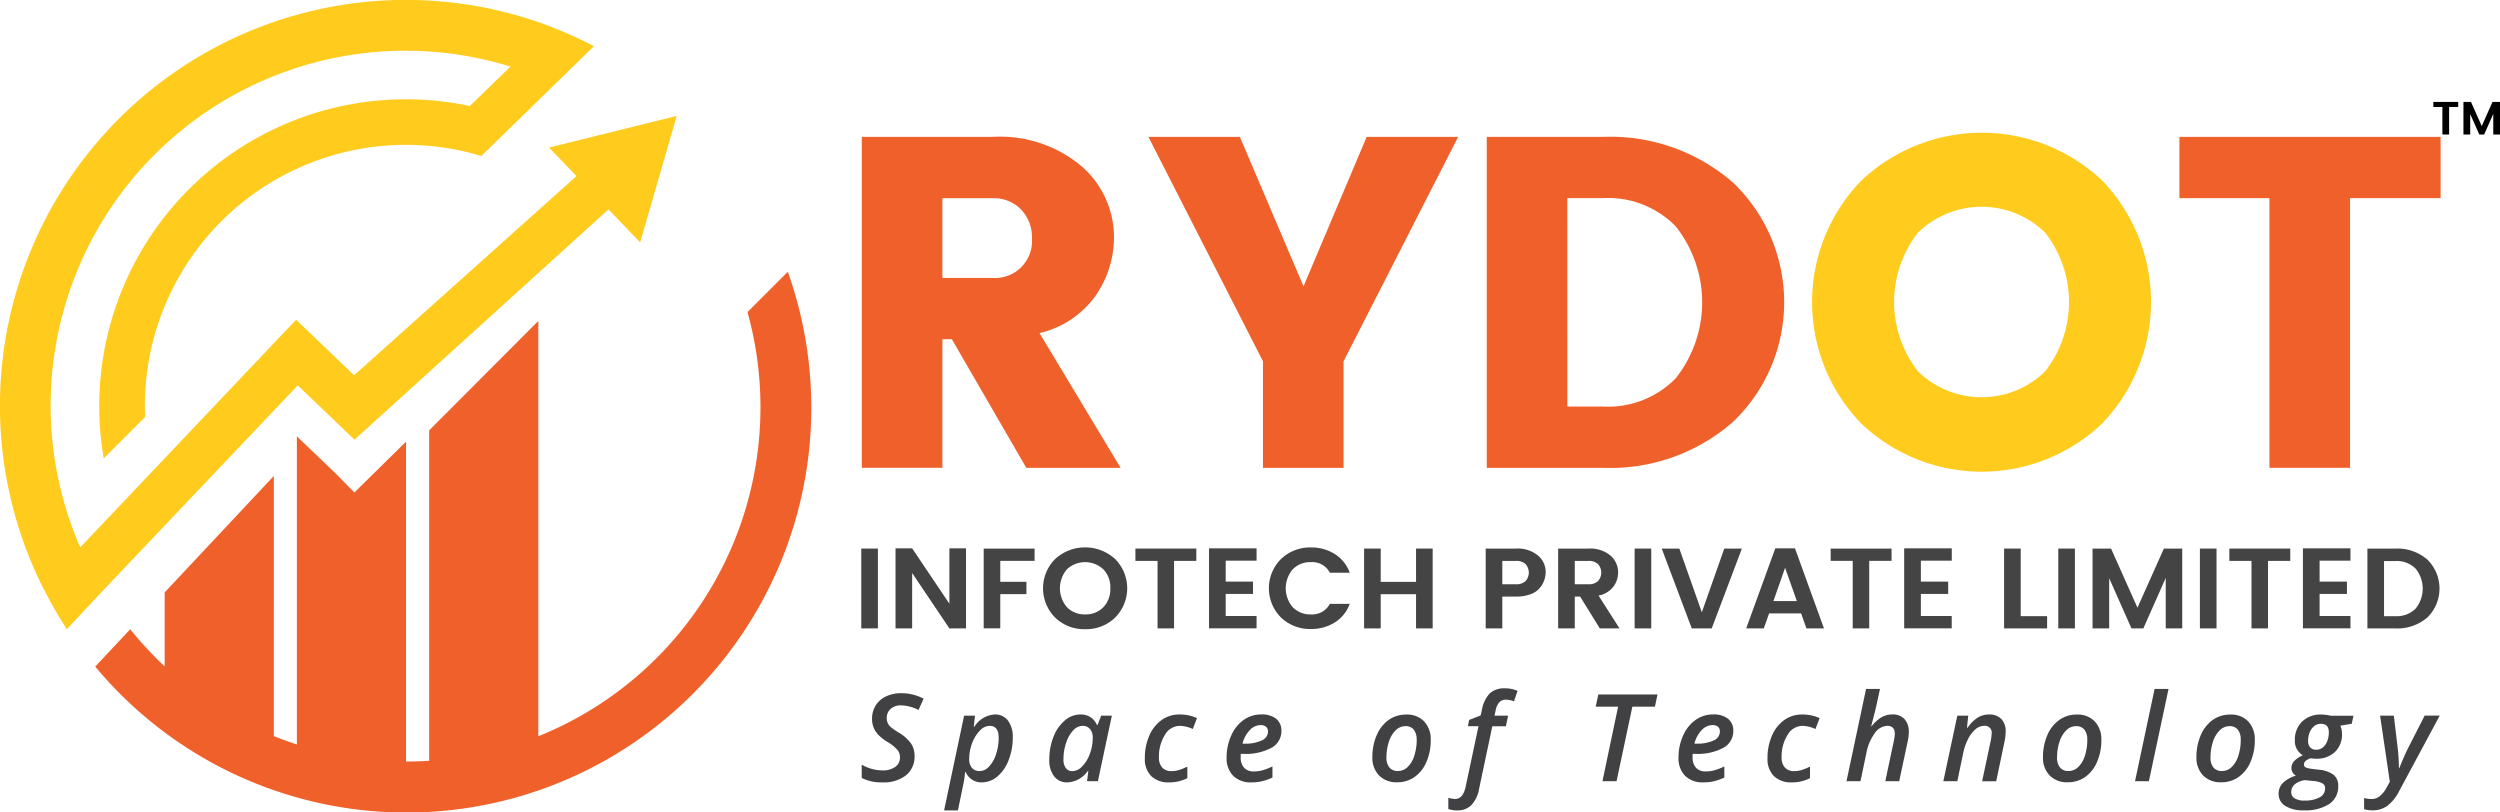
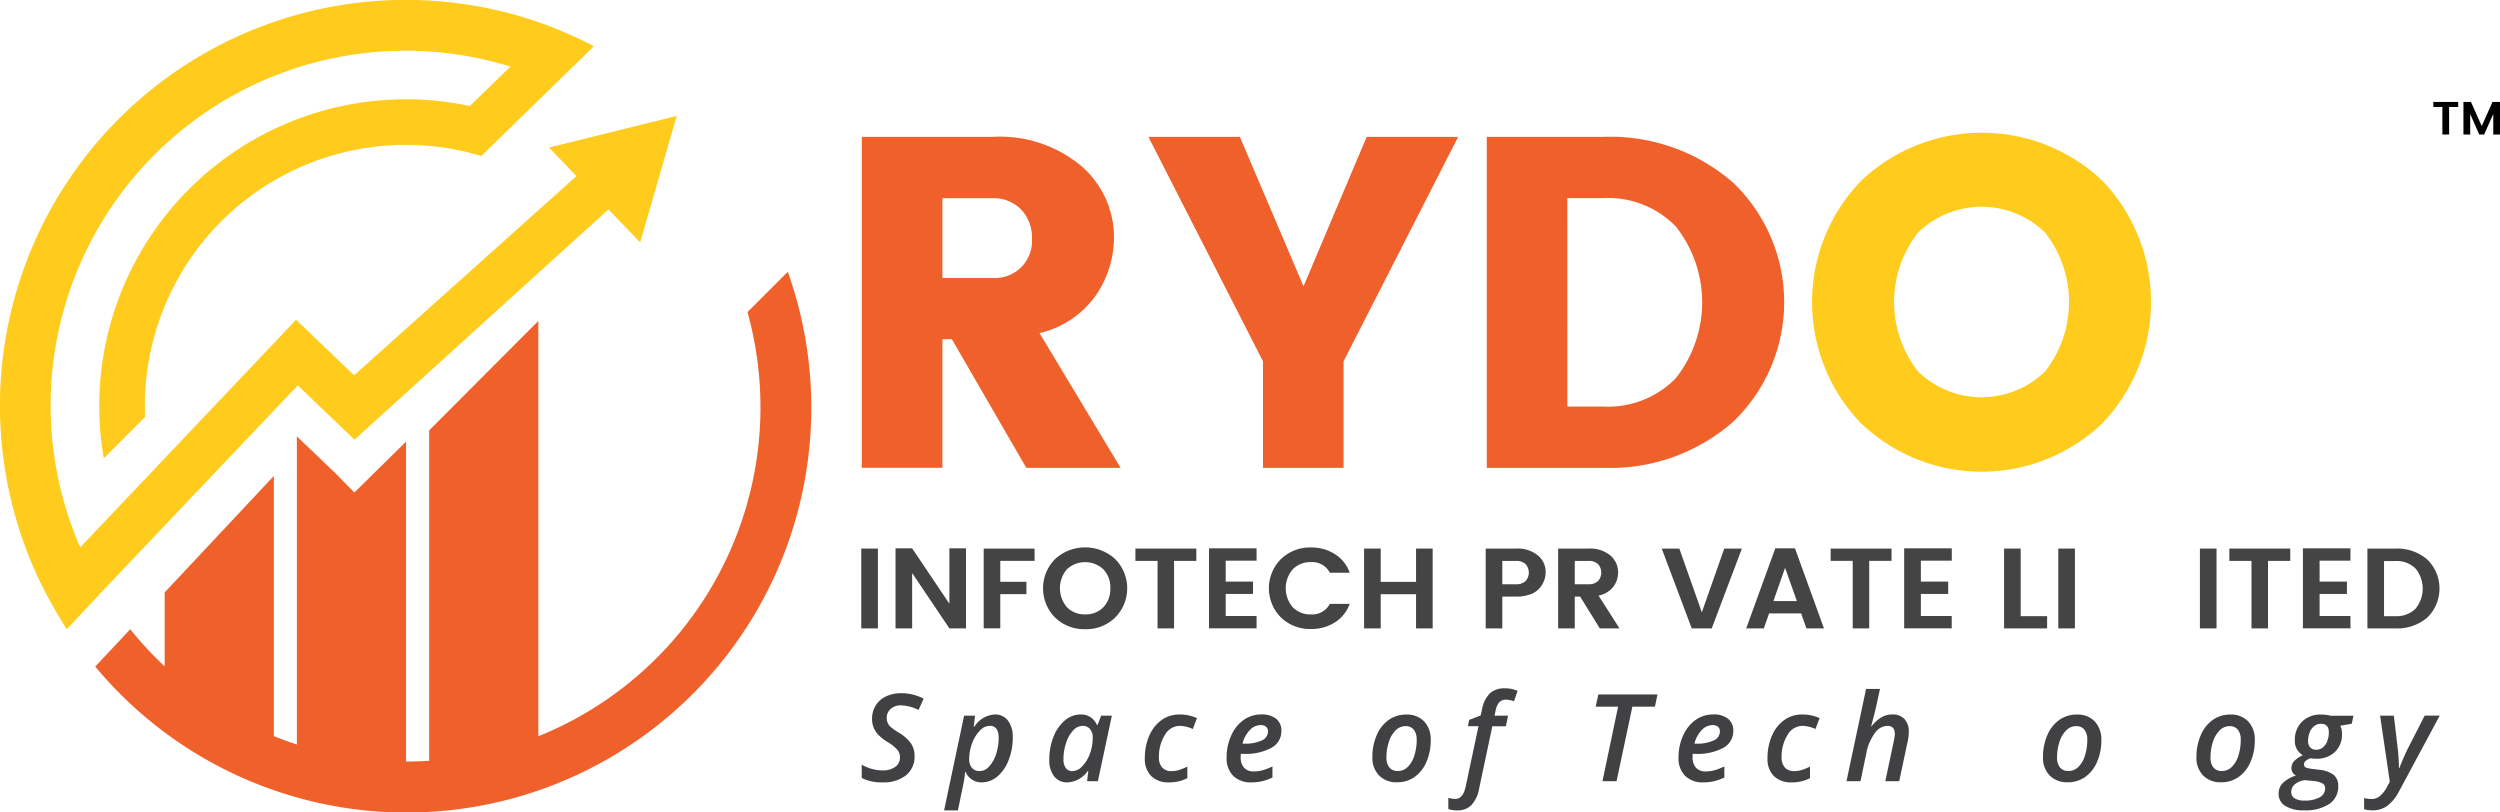
<svg xmlns="http://www.w3.org/2000/svg" id="logo" width="141.978" height="46.13" viewBox="0 0 141.978 46.13">
  <g id="Group_4" data-name="Group 4">
    <path id="Path_1" data-name="Path 1" d="M162.14,88.16" transform="translate(-140.645 -76.472)" fill="#ffcb1c" />
    <g id="Group_1" data-name="Group 1">
      <path id="Path_2" data-name="Path 2" d="M31.179,8.38,32.74,10,20.11,21.313l-3.293-3.155L4.565,31.077l-.076-.146a20.151,20.151,0,0,1,24.5-27.148L26.682,6.021A17.417,17.417,0,0,0,5.892,26.031L8.242,23.68c-.009-.208-.015-.416-.015-.627A14.824,14.824,0,0,1,27.335,8.859l4.205-4.1,2.189-2.136a23.209,23.209,0,0,0-2.4-1.084L31.32,1.53h0a23.05,23.05,0,0,0-29.047,31.5l-.007.007.072.126a26.63,26.63,0,0,0,1.456,2.573l2.048-2.191L16.911,21.887l3.22,3.084,14.425-13.08,1.8,1.876,2.075-7.182Z" fill="#ffcb1c" />
    </g>
    <g id="Group_2" data-name="Group 2" transform="translate(5.42 15.436)">
      <path id="Path_3" data-name="Path 3" d="M80.2,116.43l-2.288,2.288a20.235,20.235,0,0,1,.736,5.42,20.145,20.145,0,0,1-12.616,18.67V119.221l-6.2,6.215V144.2c-.43.027-.86.042-1.3.042h-.013V126.076l-2.9,2.856h0l-.033.033-1.057-1.076-2.209-2.115v17.5q-.662-.215-1.309-.475V128.024l-6.2,6.615v4.2c-.17-.159-.338-.32-.5-.485a20.453,20.453,0,0,1-1.456-1.624l-1.986,2.12A22.99,22.99,0,0,0,80.2,116.43Z" transform="translate(-40.88 -116.43)" fill="#f0602a" />
    </g>
    <path id="Path_4" data-name="Path 4" d="M373.748,70.116v7.309H369.17V58.63h7.416a7.2,7.2,0,0,1,5.087,1.686,5.352,5.352,0,0,1,1.82,4.07,5.853,5.853,0,0,1-.99,3.186,5.406,5.406,0,0,1-3.24,2.2l4.606,7.657h-5.355l-4.23-7.309h-.536Zm0-8v4.525h2.838a2.1,2.1,0,0,0,2.248-2.237,2.285,2.285,0,0,0-.615-1.647,2.159,2.159,0,0,0-1.633-.643h-2.838Z" transform="translate(-320.228 -50.857)" fill="#f0602a" />
    <path id="Path_5" data-name="Path 5" d="M503.034,77.435h-4.578V71.384L491.95,58.64h5.194l3.614,8.487,3.587-8.487h5.194l-6.507,12.744v6.051Z" transform="translate(-426.73 -50.866)" fill="#f0602a" />
    <path id="Path_6" data-name="Path 6" d="M643.5,58.63a10.605,10.605,0,0,1,7.39,2.61,9.4,9.4,0,0,1,0,13.562,10.571,10.571,0,0,1-7.39,2.624H636.89V58.63Zm-2.034,15.315H643.5a5.364,5.364,0,0,0,4.123-1.607,6.948,6.948,0,0,0,0-8.623,5.364,5.364,0,0,0-4.123-1.607h-2.035Z" transform="translate(-552.455 -50.857)" fill="#f0602a" />
    <path id="Path_7" data-name="Path 7" d="M779.047,73.369a9.91,9.91,0,0,1,0-13.8,9.968,9.968,0,0,1,13.682,0,9.961,9.961,0,0,1-.013,13.8,9.916,9.916,0,0,1-13.668,0ZM789.489,70.4a6.4,6.4,0,0,0,0-7.872,5.17,5.17,0,0,0-7.228,0,6.4,6.4,0,0,0,0,7.872,5.17,5.17,0,0,0,7.228,0Z" transform="translate(-673.34 -49.313)" fill="#ffcb1c" />
-     <path id="Path_8" data-name="Path 8" d="M933.61,62.111V58.63h14.832v3.48H943.3V77.425h-4.578V62.111Z" transform="translate(-809.838 -50.857)" fill="#f0602a" />
    <g id="Group_3" data-name="Group 3" transform="translate(48.939 39.091)">
      <path id="Path_9" data-name="Path 9" d="M372.15,300.533a1.354,1.354,0,0,1-.487,1.107,2.055,2.055,0,0,1-1.342.4,2.439,2.439,0,0,1-1.172-.252v-.754a2.389,2.389,0,0,0,1.179.326,1.194,1.194,0,0,0,.726-.2.643.643,0,0,0,.267-.548.661.661,0,0,0-.138-.412,2.372,2.372,0,0,0-.579-.46,2.626,2.626,0,0,1-.522-.411,1.348,1.348,0,0,1-.257-.406,1.282,1.282,0,0,1-.089-.487,1.415,1.415,0,0,1,.207-.764,1.363,1.363,0,0,1,.586-.514,1.958,1.958,0,0,1,.854-.182,2.722,2.722,0,0,1,1.282.31l-.289.643a2.305,2.305,0,0,0-.993-.263.852.852,0,0,0-.589.2.657.657,0,0,0-.223.513.713.713,0,0,0,.05.277.682.682,0,0,0,.156.223,3.171,3.171,0,0,0,.453.321,2.322,2.322,0,0,1,.72.631A1.257,1.257,0,0,1,372.15,300.533Z" transform="translate(-369.15 -296.699)" fill="#414042" />
      <path id="Path_10" data-name="Path 10" d="M406.56,309.917a.961.961,0,0,1-.905-.593h-.033a5.019,5.019,0,0,1-.084.623l-.323,1.559h-.785l1.137-5.378h.619l-.07.632h.03a1.475,1.475,0,0,1,1.157-.7.9.9,0,0,1,.754.347,1.522,1.522,0,0,1,.273.962,3.462,3.462,0,0,1-.236,1.285,2.248,2.248,0,0,1-.642.931A1.386,1.386,0,0,1,406.56,309.917Zm.447-3.211a.781.781,0,0,0-.542.268,2,2,0,0,0-.439.708,2.529,2.529,0,0,0-.17.912.742.742,0,0,0,.156.5.554.554,0,0,0,.443.18.733.733,0,0,0,.536-.264,1.868,1.868,0,0,0,.394-.707,2.948,2.948,0,0,0,.145-.924Q407.53,306.7,407.007,306.706Z" transform="translate(-399.753 -304.575)" fill="#414042" />
      <path id="Path_11" data-name="Path 11" d="M450.526,309.908a.912.912,0,0,1-.75-.342,1.49,1.49,0,0,1-.276-.961,3.451,3.451,0,0,1,.233-1.273,2.3,2.3,0,0,1,.644-.937,1.365,1.365,0,0,1,.9-.345,1,1,0,0,1,.562.154,1.01,1.01,0,0,1,.367.445h.033l.208-.532h.606l-.794,3.723h-.613l.07-.593h-.02A1.508,1.508,0,0,1,450.526,309.908Zm.289-.639a.782.782,0,0,0,.542-.261,1.958,1.958,0,0,0,.438-.7,2.6,2.6,0,0,0,.171-.956.7.7,0,0,0-.158-.476.524.524,0,0,0-.414-.18.744.744,0,0,0-.538.26,1.849,1.849,0,0,0-.4.705,2.86,2.86,0,0,0-.151.924.8.8,0,0,0,.137.513A.459.459,0,0,0,450.815,309.269Z" transform="translate(-438.848 -304.566)" fill="#414042" />
      <path id="Path_12" data-name="Path 12" d="M491.807,309.917a1.4,1.4,0,0,1-1.023-.357,1.363,1.363,0,0,1-.363-1.019,3.143,3.143,0,0,1,.248-1.267,2.1,2.1,0,0,1,.695-.892,1.7,1.7,0,0,1,1.017-.321,2.373,2.373,0,0,1,1,.205l-.236.619a1.891,1.891,0,0,0-.744-.179.985.985,0,0,0-.842.517,2.3,2.3,0,0,0-.337,1.278.809.809,0,0,0,.188.575.677.677,0,0,0,.522.2,1.452,1.452,0,0,0,.467-.074,3.577,3.577,0,0,0,.436-.182v.656A2.244,2.244,0,0,1,491.807,309.917Z" transform="translate(-474.343 -304.575)" fill="#414042" />
      <path id="Path_13" data-name="Path 13" d="M526.858,309.908a1.4,1.4,0,0,1-1.035-.374,1.414,1.414,0,0,1-.372-1.043,2.971,2.971,0,0,1,.261-1.241,2.121,2.121,0,0,1,.707-.887,1.7,1.7,0,0,1,1-.313,1.3,1.3,0,0,1,.843.244.842.842,0,0,1,.3.692,1.07,1.07,0,0,1-.561.957,3.068,3.068,0,0,1-1.6.345h-.144l-.007.1v.1a.851.851,0,0,0,.19.586.72.72,0,0,0,.567.212,1.86,1.86,0,0,0,.481-.064,3.445,3.445,0,0,0,.566-.219v.63a3.166,3.166,0,0,1-.594.211A2.64,2.64,0,0,1,526.858,309.908Zm.512-3.252a.846.846,0,0,0-.607.289,1.66,1.66,0,0,0-.408.764h.1a2.219,2.219,0,0,0,.989-.18.559.559,0,0,0,.357-.51.341.341,0,0,0-.107-.268A.467.467,0,0,0,527.37,306.656Z" transform="translate(-504.729 -304.567)" fill="#414042" />
      <path id="Path_14" data-name="Path 14" d="M591.214,307.554a3.043,3.043,0,0,1-.245,1.237,1.978,1.978,0,0,1-.675.855,1.688,1.688,0,0,1-.988.3,1.374,1.374,0,0,1-1.026-.386,1.429,1.429,0,0,1-.38-1.049,3.074,3.074,0,0,1,.241-1.229,2.024,2.024,0,0,1,.675-.87,1.683,1.683,0,0,1,1-.312,1.343,1.343,0,0,1,1.026.391A1.485,1.485,0,0,1,591.214,307.554Zm-.8-.033a.877.877,0,0,0-.164-.563.571.571,0,0,0-.471-.2.787.787,0,0,0-.561.241,1.566,1.566,0,0,0-.383.654,2.814,2.814,0,0,0-.136.88.868.868,0,0,0,.167.573.608.608,0,0,0,.493.2.776.776,0,0,0,.545-.229,1.489,1.489,0,0,0,.377-.642A2.945,2.945,0,0,0,590.418,307.521Z" transform="translate(-558.9 -304.61)" fill="#414042" />
      <path id="Path_15" data-name="Path 15" d="M620.921,301.791a1.392,1.392,0,0,1-.5-.077v-.639a1.3,1.3,0,0,0,.383.068q.451,0,.6-.691l.73-3.44h-.6l.07-.357.654-.256.07-.31a1.8,1.8,0,0,1,.453-.948,1.223,1.223,0,0,1,.863-.281,1.715,1.715,0,0,1,.711.145l-.206.593a1.311,1.311,0,0,0-.457-.094.5.5,0,0,0-.373.145.985.985,0,0,0-.213.475l-.061.289h.77l-.125.6h-.77l-.75,3.545a1.813,1.813,0,0,1-.441.936A1.094,1.094,0,0,1,620.921,301.791Z" transform="translate(-587.108 -294.86)" fill="#414042" />
      <path id="Path_16" data-name="Path 16" d="M684.745,302.432h-.8l.888-4.232H683.56l.151-.691h3.359l-.145.691h-1.282Z" transform="translate(-641.878 -297.159)" fill="#414042" />
      <path id="Path_17" data-name="Path 17" d="M720.438,309.908a1.4,1.4,0,0,1-1.035-.374,1.414,1.414,0,0,1-.372-1.043,2.971,2.971,0,0,1,.261-1.241,2.121,2.121,0,0,1,.707-.887,1.7,1.7,0,0,1,1-.313,1.3,1.3,0,0,1,.843.244.842.842,0,0,1,.3.692,1.07,1.07,0,0,1-.561.957,3.068,3.068,0,0,1-1.6.345h-.144l-.007.1v.1a.851.851,0,0,0,.19.586.72.72,0,0,0,.567.212,1.86,1.86,0,0,0,.481-.064,3.445,3.445,0,0,0,.566-.219v.63a3.166,3.166,0,0,1-.594.211A2.647,2.647,0,0,1,720.438,309.908Zm.512-3.252a.846.846,0,0,0-.607.289,1.66,1.66,0,0,0-.408.764h.1a2.218,2.218,0,0,0,.989-.18.559.559,0,0,0,.357-.51.341.341,0,0,0-.107-.268A.473.473,0,0,0,720.95,306.656Z" transform="translate(-672.645 -304.567)" fill="#414042" />
      <path id="Path_18" data-name="Path 18" d="M758.537,309.917a1.4,1.4,0,0,1-1.023-.357,1.363,1.363,0,0,1-.363-1.019,3.143,3.143,0,0,1,.248-1.267,2.1,2.1,0,0,1,.695-.892,1.7,1.7,0,0,1,1.017-.321,2.373,2.373,0,0,1,1,.205l-.236.619a1.891,1.891,0,0,0-.744-.179.985.985,0,0,0-.842.517,2.3,2.3,0,0,0-.337,1.278.809.809,0,0,0,.188.575.682.682,0,0,0,.522.2,1.452,1.452,0,0,0,.467-.074,3.577,3.577,0,0,0,.436-.182v.656A2.248,2.248,0,0,1,758.537,309.917Z" transform="translate(-705.711 -304.575)" fill="#414042" />
      <path id="Path_19" data-name="Path 19" d="M793.195,300.368l.479-2.262a2.641,2.641,0,0,0,.061-.427q0-.455-.435-.455a.913.913,0,0,0-.705.42,2.764,2.764,0,0,0-.48,1.151l-.33,1.572h-.794l1.111-5.238h.791l-.192.882q-.092.424-.245.986l-.064.252h.026a1.976,1.976,0,0,1,.567-.514,1.219,1.219,0,0,1,.6-.158.913.913,0,0,1,.7.261,1.055,1.055,0,0,1,.244.745,2.591,2.591,0,0,1-.077.586l-.468,2.2Z" transform="translate(-735.065 -295.094)" fill="#414042" />
-       <path id="Path_20" data-name="Path 20" d="M834.685,309.849l.479-2.262a2.605,2.605,0,0,0,.061-.441.387.387,0,0,0-.435-.441.754.754,0,0,0-.479.192,1.741,1.741,0,0,0-.424.554,3.1,3.1,0,0,0-.282.819l-.33,1.579h-.794l.794-3.723h.619l-.07.691h.031a2.005,2.005,0,0,1,.575-.577,1.223,1.223,0,0,1,.643-.18.926.926,0,0,1,.7.256,1,1,0,0,1,.248.727,3.175,3.175,0,0,1-.077.61l-.461,2.2h-.8Z" transform="translate(-771.055 -304.575)" fill="#414042" />
      <path id="Path_21" data-name="Path 21" d="M878.484,307.554a3.043,3.043,0,0,1-.245,1.237,1.978,1.978,0,0,1-.675.855,1.688,1.688,0,0,1-.988.3,1.374,1.374,0,0,1-1.026-.386,1.429,1.429,0,0,1-.38-1.049,3.074,3.074,0,0,1,.241-1.229,2.024,2.024,0,0,1,.675-.87,1.683,1.683,0,0,1,1-.312,1.343,1.343,0,0,1,1.026.391A1.485,1.485,0,0,1,878.484,307.554Zm-.8-.033a.877.877,0,0,0-.164-.563.57.57,0,0,0-.471-.2.787.787,0,0,0-.561.241,1.566,1.566,0,0,0-.383.654,2.814,2.814,0,0,0-.136.88.868.868,0,0,0,.167.573.608.608,0,0,0,.493.2.776.776,0,0,0,.545-.229,1.489,1.489,0,0,0,.377-.642A2.945,2.945,0,0,0,877.686,307.521Z" transform="translate(-808.085 -304.61)" fill="#414042" />
-       <path id="Path_22" data-name="Path 22" d="M915.378,300.368h-.787l1.111-5.238h.792Z" transform="translate(-842.279 -295.094)" fill="#414042" />
      <path id="Path_23" data-name="Path 23" d="M944.224,307.554a3.043,3.043,0,0,1-.245,1.237,1.977,1.977,0,0,1-.675.855,1.688,1.688,0,0,1-.988.3,1.375,1.375,0,0,1-1.026-.386,1.429,1.429,0,0,1-.38-1.049,3.076,3.076,0,0,1,.241-1.229,2.023,2.023,0,0,1,.675-.87,1.683,1.683,0,0,1,1-.312,1.343,1.343,0,0,1,1.026.391A1.485,1.485,0,0,1,944.224,307.554Zm-.8-.033a.878.878,0,0,0-.164-.563.571.571,0,0,0-.471-.2.787.787,0,0,0-.561.241,1.568,1.568,0,0,0-.383.654,2.816,2.816,0,0,0-.137.88.867.867,0,0,0,.167.573.607.607,0,0,0,.493.2.775.775,0,0,0,.545-.229,1.489,1.489,0,0,0,.377-.642A2.949,2.949,0,0,0,943.426,307.521Z" transform="translate(-865.11 -304.61)" fill="#414042" />
      <path id="Path_24" data-name="Path 24" d="M980.3,306.135l-.1.461-.647.111a1.057,1.057,0,0,1,.094.461,1.359,1.359,0,0,1-.4,1.031,1.49,1.49,0,0,1-1.074.382,1.657,1.657,0,0,1-.31-.027q-.374.135-.374.35a.176.176,0,0,0,.106.175,1.183,1.183,0,0,0,.308.074l.427.054a1.615,1.615,0,0,1,.848.294.787.787,0,0,1,.256.631,1.177,1.177,0,0,1-.508,1.019,2.473,2.473,0,0,1-1.444.361,1.887,1.887,0,0,1-1.059-.252.792.792,0,0,1-.375-.693.856.856,0,0,1,.233-.6,1.8,1.8,0,0,1,.752-.427.472.472,0,0,1-.256-.427.57.57,0,0,1,.156-.4,1.623,1.623,0,0,1,.493-.329.918.918,0,0,1-.455-.848,1.422,1.422,0,0,1,.412-1.063,1.489,1.489,0,0,1,1.088-.4,2.2,2.2,0,0,1,.538.068H980.3Zm-2.756,3.663a1.133,1.133,0,0,0-.579.239.562.562,0,0,0-.2.441.4.4,0,0,0,.187.349,1.009,1.009,0,0,0,.57.13,1.7,1.7,0,0,0,.858-.182.576.576,0,0,0,.31-.522.3.3,0,0,0-.151-.269,1.3,1.3,0,0,0-.532-.138Zm.909-3.2a.6.6,0,0,0-.383.13.85.85,0,0,0-.256.354,1.285,1.285,0,0,0-.091.489.525.525,0,0,0,.119.369.443.443,0,0,0,.342.13.581.581,0,0,0,.379-.131.854.854,0,0,0,.249-.361,1.363,1.363,0,0,0,.089-.5C978.9,306.755,978.748,306.6,978.45,306.6Z" transform="translate(-895.582 -304.584)" fill="#414042" />
      <path id="Path_25" data-name="Path 25" d="M1013.638,306.56h.781l.212,1.787c.02.139.038.335.054.587s.024.456.024.611h.02q.29-.724.455-1.054l.986-1.932h.855l-2.316,4.309a2.378,2.378,0,0,1-.66.813,1.4,1.4,0,0,1-.838.257,1.759,1.759,0,0,1-.481-.064v-.632a2.1,2.1,0,0,0,.42.054.753.753,0,0,0,.451-.146,1.654,1.654,0,0,0,.418-.524l.171-.31Z" transform="translate(-927.409 -305.009)" fill="#414042" />
    </g>
  </g>
  <g id="Group_5" data-name="Group 5" transform="translate(48.913 31.088)">
    <path id="Path_26" data-name="Path 26" d="M368.95,239.534V235h.944v4.534Z" transform="translate(-368.95 -234.934)" fill="#444" />
    <path id="Path_27" data-name="Path 27" d="M386.688,234.9h.944v4.547h-.944l-2.115-3.145v3.145h-.944V234.9h.944l2.115,3.145Z" transform="translate(-381.684 -234.847)" fill="#444" />
    <path id="Path_28" data-name="Path 28" d="M421.39,239.534V235h2.89v.7h-1.948v1.189h1.485v.7h-1.485v1.942h-.943Z" transform="translate(-414.438 -234.934)" fill="#444" />
    <path id="Path_29" data-name="Path 29" d="M449.209,239.145a2.372,2.372,0,0,1-1.7-.656,2.356,2.356,0,0,1,0-3.333,2.524,2.524,0,0,1,3.4,0,2.359,2.359,0,0,1,0,3.333A2.364,2.364,0,0,1,449.209,239.145Zm1.031-1.244a1.488,1.488,0,0,0,.4-1.082,1.469,1.469,0,0,0-.4-1.078,1.519,1.519,0,0,0-2.064,0,1.659,1.659,0,0,0,0,2.156,1.384,1.384,0,0,0,1.034.406A1.369,1.369,0,0,0,450.24,237.9Z" transform="translate(-436.496 -234.5)" fill="#444" />
    <path id="Path_30" data-name="Path 30" d="M486.39,235.7V235h3.459v.7h-1.265v3.833h-.937V235.7Z" transform="translate(-470.821 -234.934)" fill="#444" />
    <path id="Path_31" data-name="Path 31" d="M520.637,234.9v.7h-1.753v1.189h1.552v.7h-1.552v1.254h1.753v.7h-2.7V234.9Z" transform="translate(-498.188 -234.847)" fill="#444" />
    <path id="Path_32" data-name="Path 32" d="M544.259,238.5a2.346,2.346,0,0,1,0-3.325,2.373,2.373,0,0,1,1.7-.656,2.473,2.473,0,0,1,1.355.376,2.068,2.068,0,0,1,.846,1.059h-1.131a1.112,1.112,0,0,0-1.071-.6,1.384,1.384,0,0,0-1.034.406,1.659,1.659,0,0,0,0,2.156,1.384,1.384,0,0,0,1.034.406,1.12,1.12,0,0,0,1.071-.6h1.131a2.066,2.066,0,0,1-.846,1.055,2.483,2.483,0,0,1-1.355.374A2.37,2.37,0,0,1,544.259,238.5Z" transform="translate(-520.42 -234.517)" fill="#444" />
    <path id="Path_33" data-name="Path 33" d="M587.3,235h.944v4.534H587.3v-1.942h-2.007v1.942h-.944V235h.944v1.891H587.3Z" transform="translate(-555.794 -234.934)" fill="#444" />
    <path id="Path_34" data-name="Path 34" d="M639.49,237.26a1.21,1.21,0,0,1-.525.341,2.322,2.322,0,0,1-.806.127h-.776v1.806h-.944V235h1.719a1.809,1.809,0,0,1,1.248.392,1.209,1.209,0,0,1,.439.925A1.394,1.394,0,0,1,639.49,237.26Zm-2.107-.233h.776a.756.756,0,0,0,.542-.179.72.72,0,0,0,0-.968.753.753,0,0,0-.542-.179h-.776Z" transform="translate(-600.978 -234.934)" fill="#444" />
    <path id="Path_35" data-name="Path 35" d="M668.414,237.728v1.806h-.944V235h1.719a1.809,1.809,0,0,1,1.247.392,1.256,1.256,0,0,1,.439.972,1.333,1.333,0,0,1-.268.8,1.387,1.387,0,0,1-.843.506l1.191,1.864h-1.118l-1.118-1.806Zm0-2.027v1.326h.776a.756.756,0,0,0,.542-.179.72.72,0,0,0,0-.968.754.754,0,0,0-.542-.179Z" transform="translate(-627.894 -234.934)" fill="#444" />
-     <path id="Path_36" data-name="Path 36" d="M700.23,239.534V235h.944v4.534Z" transform="translate(-656.311 -234.934)" fill="#444" />
    <path id="Path_37" data-name="Path 37" d="M713.546,239.534,711.84,235h1l1.278,3.618L715.393,235h1l-1.713,4.534Z" transform="translate(-666.382 -234.934)" fill="#444" />
    <path id="Path_38" data-name="Path 38" d="M751.449,239.447l-.3-.851h-1.82l-.3.851h-1l1.653-4.547H750.8l1.647,4.547Zm-1.873-1.552h1.331l-.669-1.89Z" transform="translate(-697.774 -234.847)" fill="#444" />
    <path id="Path_39" data-name="Path 39" d="M784.21,235.7V235h3.459v.7H786.4v3.833h-.937V235.7Z" transform="translate(-729.158 -234.934)" fill="#444" />
    <path id="Path_40" data-name="Path 40" d="M818.456,234.9v.7H816.7v1.189h1.552v.7H816.7v1.254h1.753v.7h-2.7V234.9Z" transform="translate(-756.525 -234.847)" fill="#444" />
    <path id="Path_41" data-name="Path 41" d="M858.5,235h.944v3.839h1.5v.695H858.5Z" transform="translate(-793.599 -234.934)" fill="#444" />
    <path id="Path_42" data-name="Path 42" d="M881.72,239.534V235h.944v4.534Z" transform="translate(-813.74 -234.934)" fill="#444" />
-     <path id="Path_43" data-name="Path 43" d="M901.483,235v4.534h-.937v-2.865l-1.271,2.865H898.6l-1.265-2.852v2.852h-.944V235h1.05l1.5,3.358,1.5-3.358Z" transform="translate(-826.465 -234.934)" fill="#444" />
    <path id="Path_44" data-name="Path 44" d="M942.38,239.534V235h.944v4.534Z" transform="translate(-866.358 -234.934)" fill="#444" />
    <path id="Path_45" data-name="Path 45" d="M955,235.7V235h3.459v.7h-1.265v3.833h-.937V235.7Z" transform="translate(-877.305 -234.934)" fill="#444" />
    <path id="Path_46" data-name="Path 46" d="M989.237,234.9v.7h-1.753v1.189h1.552v.7h-1.552v1.254h1.753v.7h-2.7V234.9Z" transform="translate(-904.664 -234.847)" fill="#444" />
    <path id="Path_47" data-name="Path 47" d="M1015.735,235a2.614,2.614,0,0,1,1.816.623,2.306,2.306,0,0,1,0,3.294,2.63,2.63,0,0,1-1.816.618h-1.586V235Zm-.642,3.839h.643a1.518,1.518,0,0,0,1.144-.422,1.8,1.8,0,0,0,0-2.286,1.519,1.519,0,0,0-1.144-.423h-.643Z" transform="translate(-928.614 -234.934)" fill="#444" />
  </g>
  <g id="Group_6" data-name="Group 6" transform="translate(138.192 5.789)">
    <path id="Path_48" data-name="Path 48" d="M1042.38,43.956V43.67h1.412v.286h-.516v1.564h-.382V43.956Z" transform="translate(-1042.38 -43.67)" />
    <path id="Path_49" data-name="Path 49" d="M1057.356,43.67v1.851h-.382V44.351l-.518,1.169h-.276l-.516-1.164v1.164h-.384V43.67h.428l.611,1.371.611-1.371Z" transform="translate(-1053.57 -43.67)" />
  </g>
</svg>